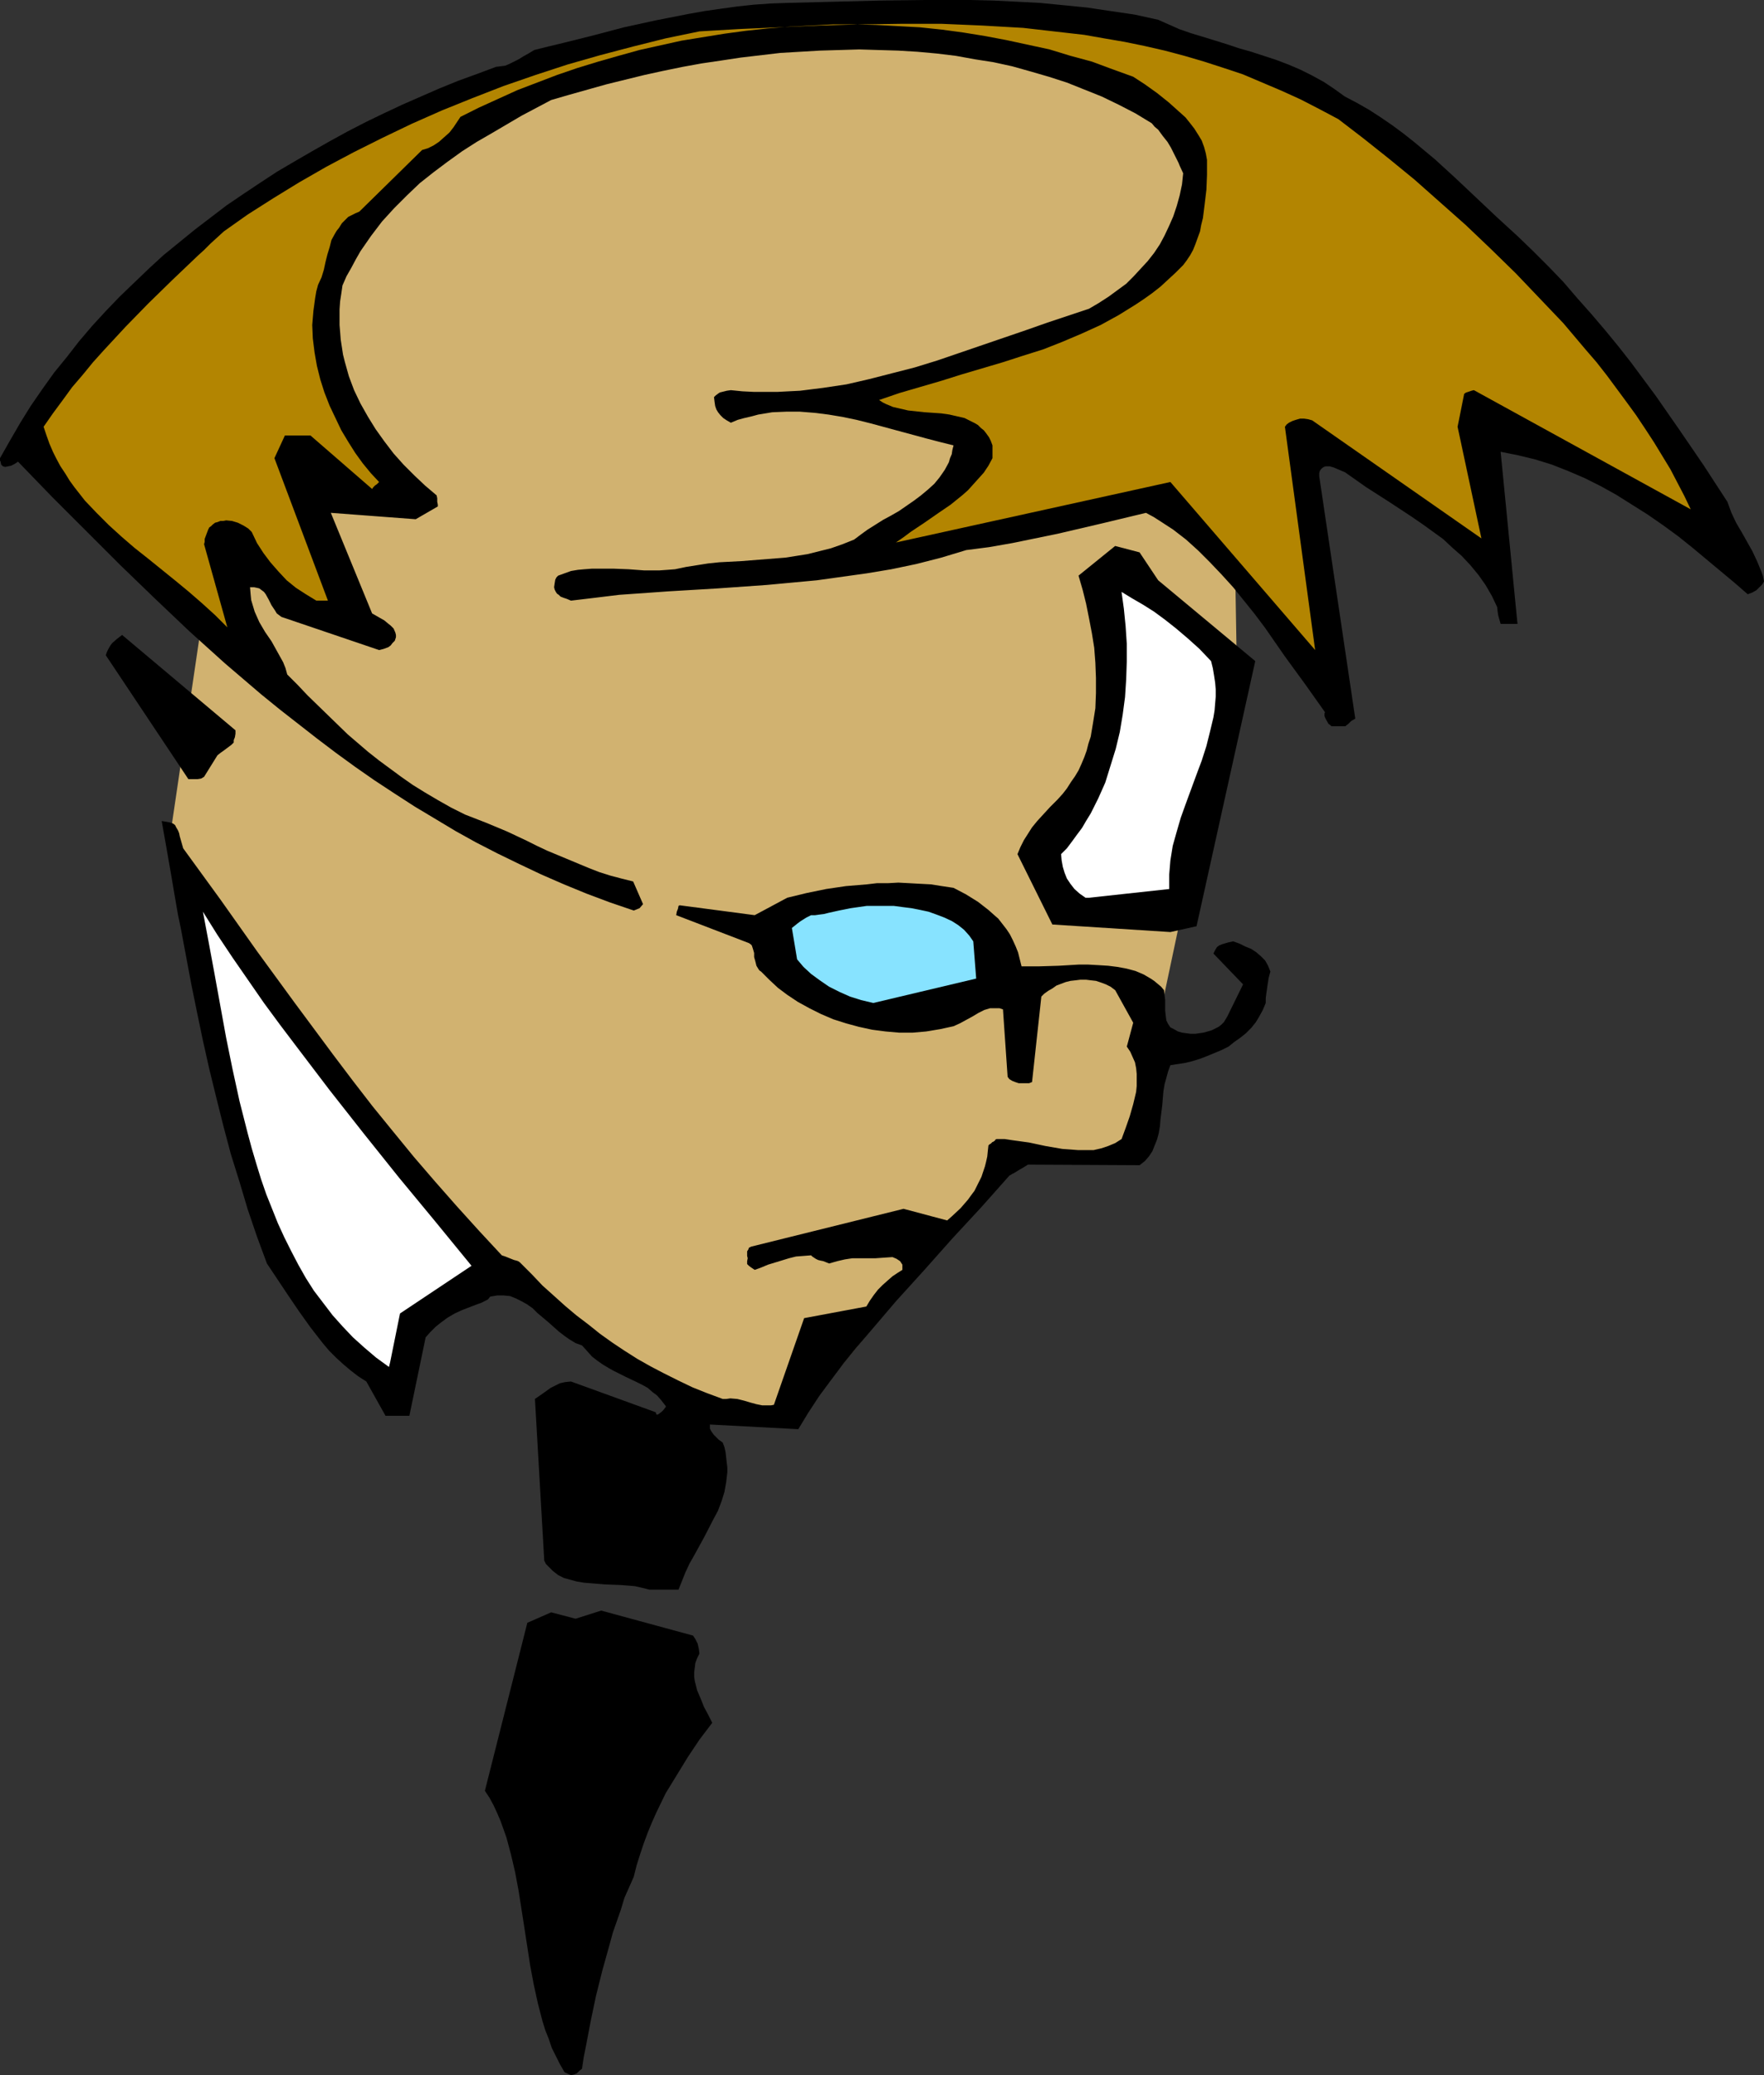
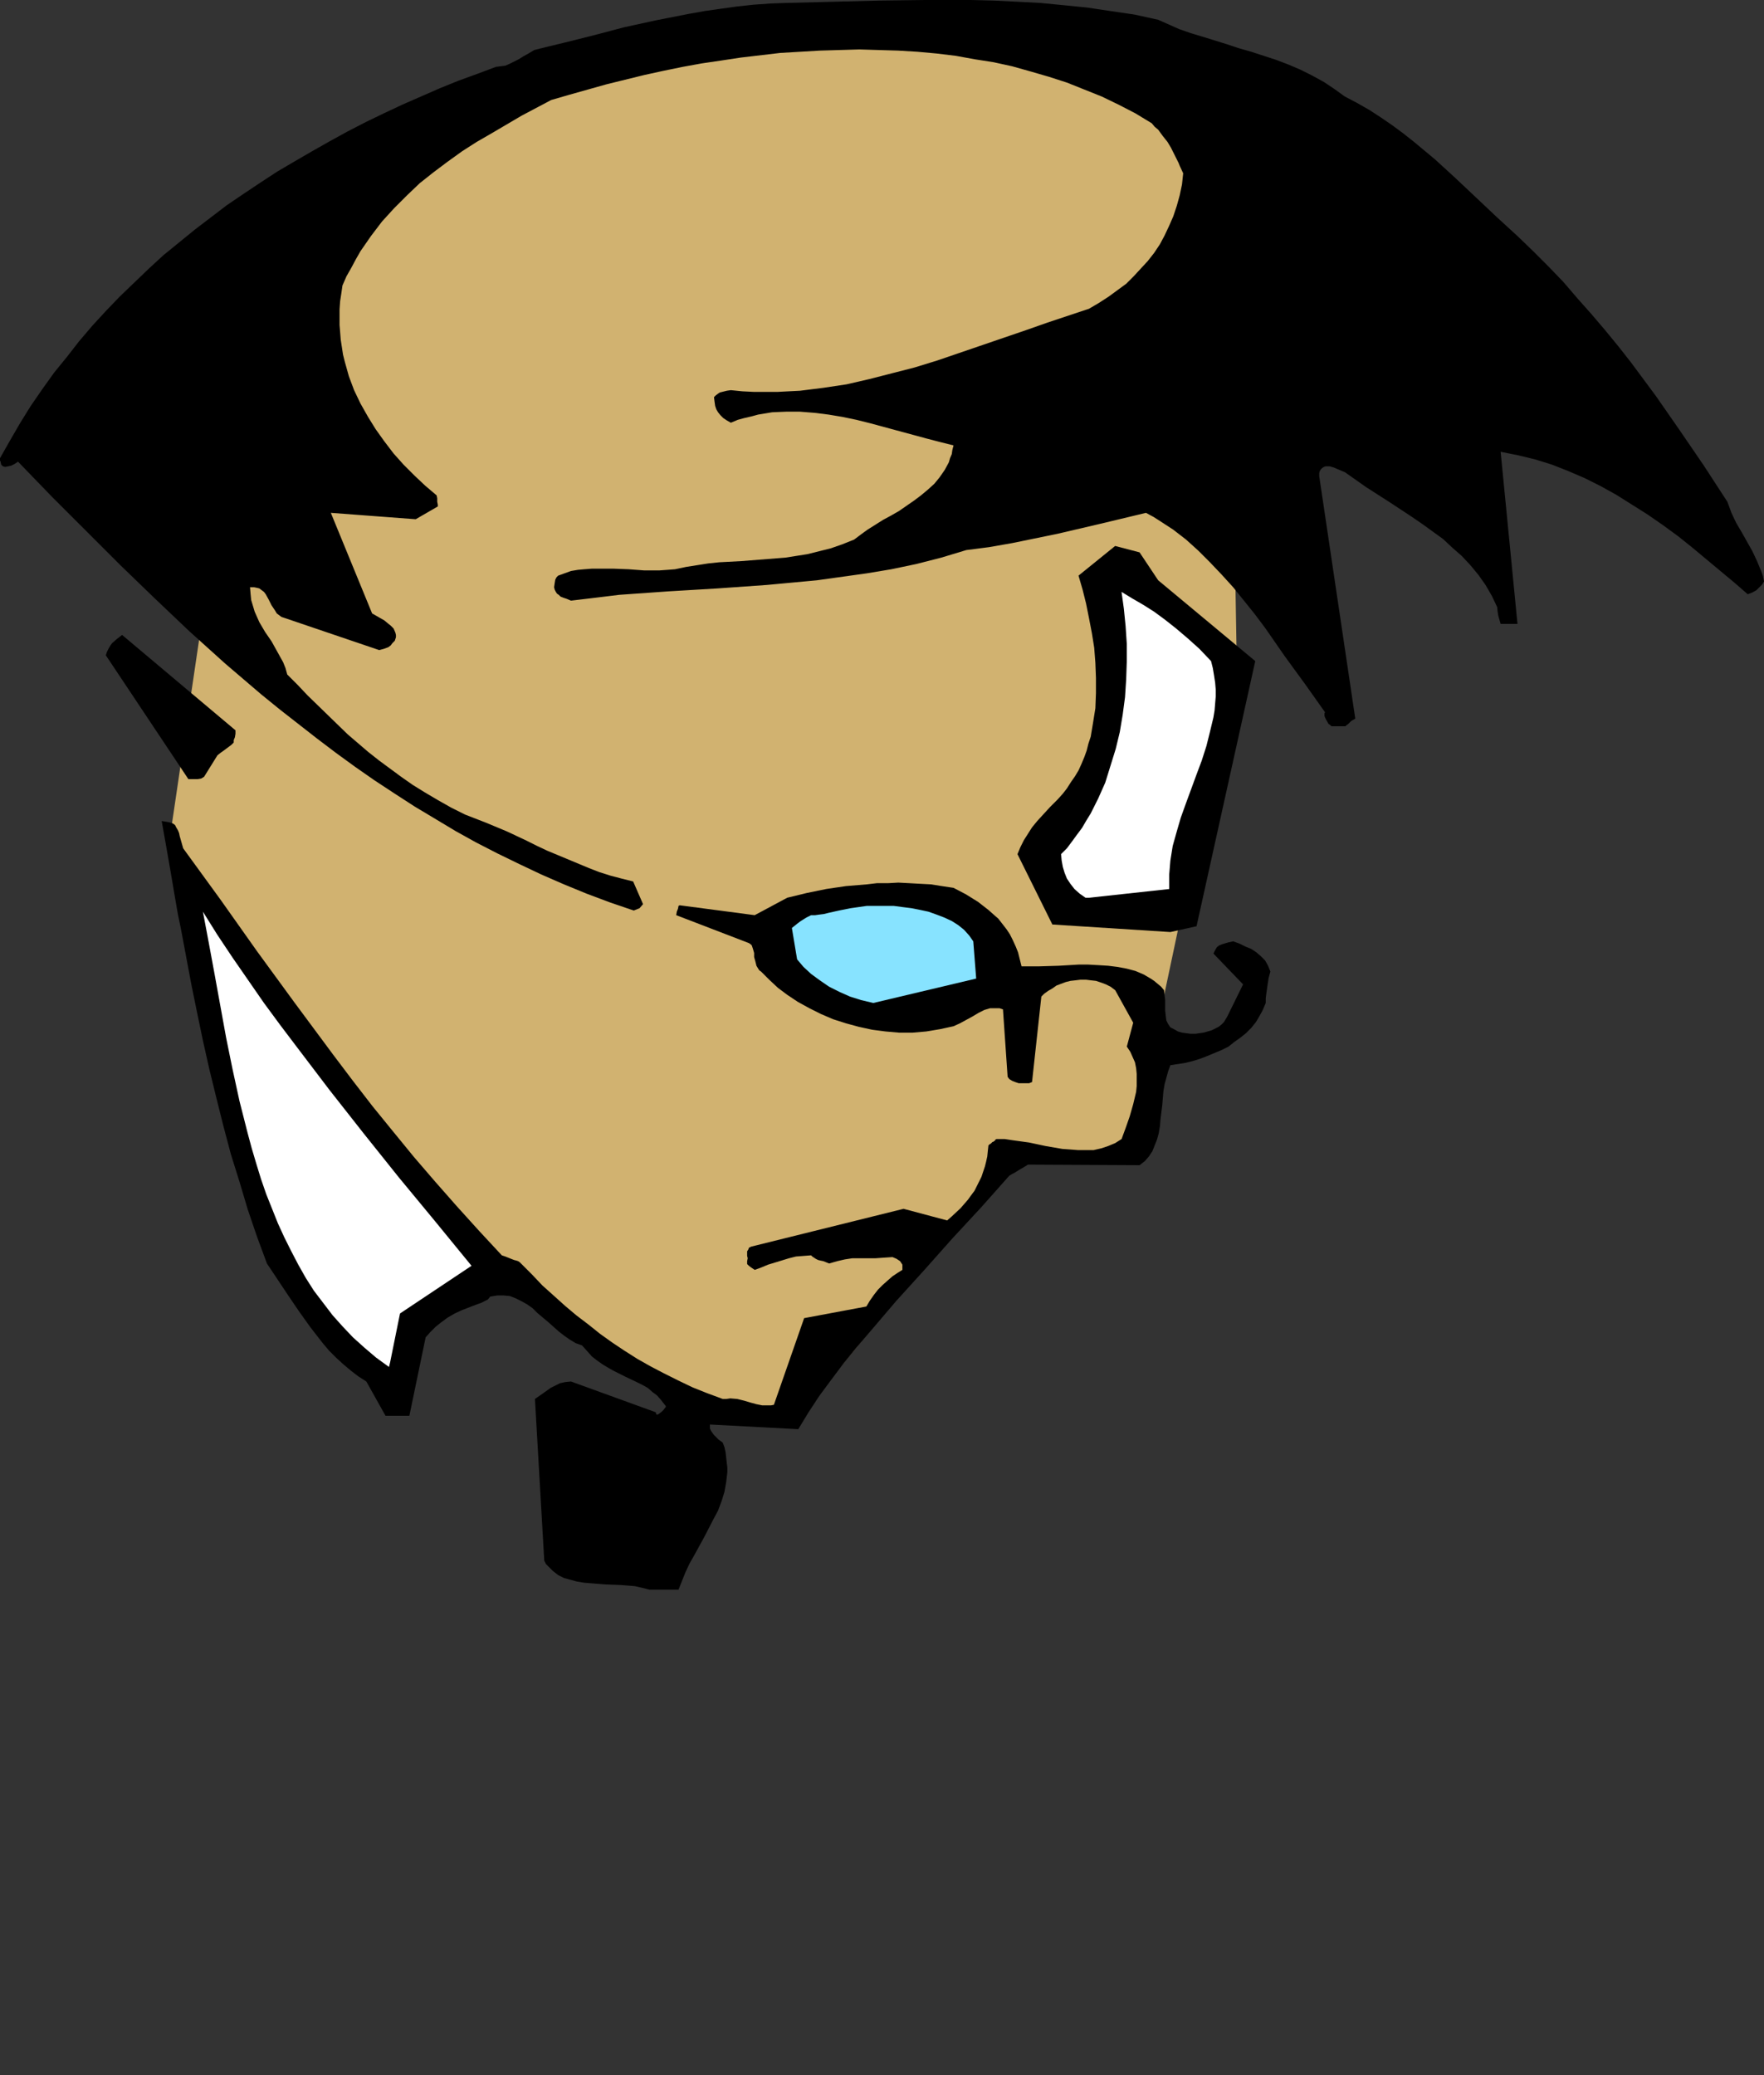
<svg xmlns="http://www.w3.org/2000/svg" xmlns:ns1="http://sodipodi.sourceforge.net/DTD/sodipodi-0.dtd" xmlns:ns2="http://www.inkscape.org/namespaces/inkscape" version="1.0" width="129.724mm" height="152.568mm" id="svg10" ns1:docname="Injured Man 2.wmf">
  <rect width="100%" height="100%" fill="#333333" stroke="none" />
  <ns1:namedview id="namedview10" pagecolor="#ffffff" bordercolor="#000000" borderopacity="0.25" ns2:showpageshadow="2" ns2:pageopacity="0.0" ns2:pagecheckerboard="0" ns2:deskcolor="#d1d1d1" ns2:document-units="mm" />
  <defs id="defs1">
    <pattern id="WMFhbasepattern" patternUnits="userSpaceOnUse" width="6" height="6" x="0" y="0" />
  </defs>
  <path style="fill:#d1b270;fill-opacity:1;fill-rule:evenodd;stroke:none" d="m 47.026,234.111 91.627,123.276 60.923,36.029 h 22.786 l 58.014,-70.282 33.613,-1.293 14.867,-70.282 L 343.723,182.733 340.976,20.519 254.681,7.109 177.921,12.441 72.558,61.072 Z" id="path1" />
-   <path style="fill:#000000;fill-opacity:1;fill-rule:evenodd;stroke:none" d="m 158.691,576.634 0.808,-0.162 0.808,-0.323 0.646,-0.646 0.808,-0.646 0.485,-3.231 0.646,-3.231 0.646,-3.393 0.646,-3.393 1.454,-6.947 1.778,-7.109 1.939,-6.947 0.97,-3.554 1.131,-3.231 1.131,-3.231 0.97,-3.231 1.293,-2.908 1.293,-2.908 0.808,-3.231 0.97,-3.07 0.97,-2.908 1.131,-3.07 1.131,-2.747 1.293,-2.908 2.586,-5.332 3.07,-5.009 3.07,-5.009 3.232,-4.847 3.555,-4.685 -1.131,-2.262 -1.131,-2.1 -0.97,-2.424 -0.97,-2.262 -0.323,-1.293 -0.323,-1.293 -0.162,-1.131 v -1.293 l 0.162,-1.293 0.162,-1.293 0.485,-1.293 0.646,-1.293 -0.162,-1.293 -0.323,-1.454 -0.646,-1.293 -0.323,-0.485 -0.323,-0.485 -25.533,-6.947 -7.11,2.262 -6.787,-1.777 -6.626,2.908 -11.797,46.693 1.293,1.939 1.131,2.1 0.97,2.1 0.97,2.262 0.808,2.262 0.808,2.262 1.293,4.847 1.131,4.847 0.97,5.17 1.616,10.34 1.616,10.502 0.97,5.17 1.131,5.17 1.293,5.009 0.808,2.585 0.97,2.424 0.808,2.424 1.131,2.262 1.131,2.262 1.293,2.262 z" id="path2" />
  <path style="fill:#000000;fill-opacity:1;fill-rule:evenodd;stroke:none" d="m 180.507,441.725 h 8.08 l 0.97,-2.424 0.97,-2.424 1.131,-2.424 1.293,-2.262 2.747,-5.009 2.586,-5.009 1.293,-2.424 0.97,-2.585 0.808,-2.585 0.485,-2.747 0.323,-2.747 v -1.293 l -0.162,-1.293 -0.162,-1.454 -0.162,-1.454 -0.323,-1.454 -0.485,-1.293 -1.131,-0.808 -0.646,-0.646 -0.646,-0.646 -0.485,-0.646 -0.323,-0.485 -0.323,-0.646 v -1.131 l 24.563,1.293 2.747,-4.524 3.07,-4.685 3.232,-4.362 3.394,-4.524 3.555,-4.362 3.717,-4.362 7.434,-8.725 7.918,-8.725 7.757,-8.725 8.08,-8.725 7.757,-8.725 0.808,-0.485 0.646,-0.323 1.293,-0.808 1.131,-0.646 1.293,-0.808 31.027,0.162 1.454,-1.131 1.131,-1.293 0.97,-1.454 0.646,-1.616 0.646,-1.616 0.485,-1.777 0.323,-1.939 0.162,-1.939 0.485,-3.878 0.323,-3.878 0.323,-1.939 0.485,-1.777 0.485,-1.777 0.646,-1.777 2.101,-0.323 2.101,-0.323 1.939,-0.485 2.101,-0.646 2.101,-0.808 1.939,-0.808 1.939,-0.808 1.939,-0.969 1.616,-1.293 1.616,-1.131 1.616,-1.293 1.454,-1.454 1.293,-1.616 0.97,-1.616 0.97,-1.777 0.808,-1.939 v -1.293 l 0.162,-1.293 0.323,-2.262 0.323,-2.1 0.485,-1.777 -0.646,-1.616 -0.808,-1.454 -1.131,-1.131 -1.293,-1.131 -1.454,-0.969 -1.616,-0.646 -1.616,-0.808 -1.778,-0.646 -1.454,0.323 -1.616,0.485 -0.808,0.323 -0.646,0.485 -0.485,0.808 -0.485,0.969 8.242,8.563 -4.363,8.886 -0.485,0.808 -0.485,0.808 -0.646,0.646 -0.808,0.646 -0.97,0.485 -0.97,0.485 -1.131,0.323 -1.131,0.323 -1.131,0.162 -1.131,0.162 h -1.293 l -1.293,-0.162 -1.131,-0.162 -1.131,-0.323 -1.131,-0.646 -0.97,-0.485 -0.646,-0.969 -0.485,-0.969 -0.162,-1.293 -0.162,-1.454 v -1.293 -1.616 l -0.162,-1.293 -0.162,-1.454 -0.808,-0.969 -0.97,-0.808 -0.97,-0.808 -0.97,-0.646 -1.939,-1.131 -2.262,-0.969 -2.424,-0.646 -2.586,-0.485 -2.586,-0.323 -2.586,-0.162 -2.909,-0.162 h -2.747 l -5.494,0.323 -5.333,0.162 h -2.586 -2.424 l -0.485,-1.939 -0.485,-1.939 -0.646,-1.616 -0.808,-1.777 -0.808,-1.616 -0.97,-1.454 -1.131,-1.454 -1.131,-1.454 -1.293,-1.131 -1.454,-1.293 -1.454,-1.131 -1.454,-1.131 -3.394,-2.1 -3.394,-1.777 -3.232,-0.485 -3.07,-0.485 -3.07,-0.162 -2.909,-0.162 -3.07,-0.162 -2.909,0.162 h -3.07 l -2.747,0.323 -5.818,0.485 -5.494,0.808 -5.494,1.131 -5.333,1.293 -9.05,4.847 -20.846,-2.747 v 0 l -0.323,0.162 -0.162,0.808 -0.323,0.808 -0.162,0.969 20.2,7.755 0.485,0.323 0.323,0.323 0.323,0.969 0.323,1.131 v 1.131 l 0.323,1.131 0.323,1.293 0.485,0.808 0.323,0.485 0.485,0.323 2.262,2.262 2.424,2.262 2.586,1.939 2.909,1.939 3.232,1.777 3.232,1.616 3.394,1.454 3.555,1.131 3.555,0.969 3.717,0.808 3.717,0.485 3.717,0.323 h 3.878 l 3.717,-0.323 3.878,-0.646 3.717,-0.808 1.778,-0.808 1.778,-0.969 1.778,-0.969 1.616,-0.969 1.616,-0.808 1.616,-0.485 h 0.808 0.97 0.808 l 0.97,0.323 1.293,18.742 0.485,0.646 0.808,0.485 0.808,0.323 0.97,0.323 h 0.97 0.97 0.97 l 0.808,-0.323 2.586,-23.75 0.808,-0.808 1.131,-0.808 1.131,-0.646 1.131,-0.808 1.293,-0.485 1.293,-0.485 1.293,-0.323 1.454,-0.162 1.293,-0.162 h 1.616 l 1.293,0.162 1.454,0.162 1.454,0.485 1.293,0.485 1.293,0.646 1.293,0.969 5.01,9.048 -1.778,6.624 0.97,1.454 0.646,1.454 0.646,1.454 0.323,1.616 0.162,1.616 v 1.777 1.616 l -0.162,1.616 -0.808,3.393 -0.97,3.393 -1.131,3.231 -1.131,3.07 -1.778,1.131 -1.939,0.808 -1.939,0.646 -2.101,0.485 h -2.101 -2.262 l -2.101,-0.162 -2.262,-0.162 -4.686,-0.808 -4.525,-0.969 -4.686,-0.646 -2.101,-0.323 h -2.262 l -0.323,0.162 -0.162,0.323 -0.323,0.162 -0.162,0.162 h -0.162 l -0.162,0.162 -0.323,0.323 -0.323,0.162 -0.323,0.323 -0.162,1.454 -0.162,1.616 -0.323,1.454 -0.323,1.293 -0.485,1.454 -0.485,1.454 -0.646,1.293 -0.646,1.293 -0.646,1.293 -0.97,1.293 -0.808,1.131 -2.101,2.424 -2.424,2.262 -1.293,1.131 -12.12,-3.231 -42.339,10.502 -0.646,0.323 -0.162,0.485 -0.323,0.485 v 1.293 l 0.162,0.646 -0.162,0.808 v 0.646 0.162 0 l 0.485,0.485 0.646,0.485 0.97,0.646 1.778,-0.646 1.939,-0.808 3.717,-1.131 2.101,-0.646 1.939,-0.485 2.101,-0.162 2.101,-0.162 0.323,0.323 0.97,0.646 0.646,0.323 0.646,0.162 0.808,0.162 0.808,0.323 0.808,0.323 2.262,-0.646 2.101,-0.485 2.101,-0.323 h 2.262 4.202 l 2.262,-0.162 2.424,-0.162 1.131,0.485 0.97,0.646 0.323,0.485 0.323,0.485 v 0.646 0.808 l -1.293,0.808 -1.454,0.969 -1.293,1.131 -1.454,1.293 -1.293,1.293 -1.131,1.454 -1.131,1.616 -0.97,1.616 -17.291,3.231 -8.403,24.074 v 0 l -0.808,0.162 h -0.808 -1.616 l -1.616,-0.323 -1.778,-0.485 -1.616,-0.485 -1.939,-0.485 -1.939,-0.162 -1.131,0.162 h -0.97 l -4.363,-1.616 -4.04,-1.616 -4.04,-1.939 -3.878,-1.939 -3.717,-1.939 -3.717,-2.1 -3.555,-2.262 -3.394,-2.262 -3.394,-2.424 -3.232,-2.585 -3.394,-2.585 -3.07,-2.585 -3.232,-2.908 -3.07,-2.747 -2.909,-3.07 -3.07,-3.07 -0.323,-0.323 -0.485,-0.323 -0.485,-0.162 -0.646,-0.162 -0.808,-0.323 -0.808,-0.323 -0.808,-0.323 -0.97,-0.323 -6.302,-6.786 -6.141,-6.786 -5.979,-6.786 -5.979,-6.947 -5.818,-7.109 -5.656,-6.947 -5.494,-7.109 -5.494,-7.271 -10.666,-14.379 -10.504,-14.379 -10.181,-14.379 -5.171,-7.109 -5.171,-7.109 -0.323,-1.131 -0.323,-1.131 -0.323,-1.131 -0.162,-0.808 -0.323,-0.808 -0.485,-0.808 -0.323,-0.646 -0.646,-0.485 h -0.162 l -0.323,-0.162 -0.646,-0.162 -0.97,-0.162 -0.97,-0.162 1.293,7.271 1.293,7.432 1.293,7.594 0.646,3.716 0.808,3.878 1.454,7.755 1.454,7.755 1.616,7.917 1.616,7.755 1.778,7.917 1.939,7.917 1.939,7.755 2.101,7.917 2.424,7.755 2.262,7.594 2.586,7.594 2.747,7.432 2.909,4.362 2.909,4.362 3.07,4.524 3.232,4.524 3.394,4.362 1.778,2.1 1.939,1.939 1.939,1.777 2.101,1.777 2.101,1.616 2.262,1.454 5.333,9.532 h 6.626 l 4.525,-21.812 1.293,-1.454 1.454,-1.454 1.616,-1.293 1.778,-1.293 1.939,-1.131 2.101,-0.969 2.101,-0.808 2.101,-0.808 0.97,-0.323 0.97,-0.485 0.97,-0.485 0.646,-0.808 0.97,-0.162 0.97,-0.162 h 1.778 l 1.778,0.162 1.616,0.646 1.616,0.808 1.454,0.808 1.616,1.131 1.293,1.293 3.07,2.585 2.909,2.585 1.454,1.131 1.616,1.131 1.616,0.969 1.778,0.646 1.454,1.616 1.293,1.454 1.454,1.131 1.616,1.131 1.616,0.969 1.454,0.808 3.232,1.616 3.07,1.454 1.616,0.808 1.454,0.808 1.293,1.131 1.293,0.969 1.131,1.293 1.131,1.454 0.162,0.162 v 0.162 0.162 l -0.162,0.162 -0.485,0.646 -0.485,0.485 -0.646,0.485 -0.485,0.323 h -0.323 v -0.162 l -0.162,-0.162 v -0.323 l -23.594,-8.563 -1.616,0.162 -1.454,0.323 -1.293,0.646 -1.293,0.646 -2.262,1.616 -2.101,1.454 2.586,44.916 0.485,0.969 0.646,0.646 1.293,1.293 1.454,1.131 1.616,0.808 1.778,0.485 1.778,0.485 1.939,0.323 1.939,0.162 4.04,0.323 4.202,0.162 2.101,0.162 1.939,0.162 2.101,0.485 z" id="path3" />
  <path style="fill:#ffffff;fill-opacity:1;fill-rule:evenodd;stroke:none" d="m 108.433,378.552 2.747,-13.572 19.877,-13.249 -10.181,-12.441 -10.019,-12.118 -9.696,-12.118 -9.534,-12.118 -9.211,-12.118 -4.525,-5.978 -4.525,-6.14 -4.363,-6.301 -4.363,-6.301 -4.202,-6.301 -4.04,-6.463 1.616,8.563 1.616,8.725 1.616,8.886 1.616,8.886 1.778,8.725 1.939,8.886 2.262,8.886 1.131,4.201 1.293,4.362 1.293,4.201 1.454,4.201 1.616,4.039 1.616,4.039 1.778,3.878 1.939,3.878 1.939,3.716 2.101,3.716 2.262,3.554 2.586,3.393 2.586,3.393 2.747,3.07 2.909,3.07 3.232,2.908 3.232,2.747 3.555,2.585 z" id="path4" />
  <path style="fill:#87e3ff;fill-opacity:1;fill-rule:evenodd;stroke:none" d="m 242.723,278.704 28.603,-6.786 -0.808,-10.34 -1.131,-1.616 -1.454,-1.616 -1.616,-1.293 -1.778,-1.131 -2.101,-0.969 -2.101,-0.808 -2.262,-0.808 -2.262,-0.485 -2.424,-0.485 -2.586,-0.323 -2.424,-0.323 h -2.586 -2.424 -2.424 l -2.262,0.323 -2.262,0.323 -1.616,0.323 -1.616,0.323 -1.454,0.323 -1.454,0.323 -1.293,0.323 -1.293,0.162 -1.131,0.162 h -1.131 l -1.293,0.646 -1.293,0.808 -0.485,0.323 -0.646,0.485 -0.808,0.646 -0.808,0.646 1.454,8.725 1.778,2.1 2.101,1.939 2.424,1.777 2.586,1.777 2.909,1.454 2.909,1.293 3.07,0.969 z" id="path5" />
  <path style="fill:#000000;fill-opacity:1;fill-rule:evenodd;stroke:none" d="m 325.3,258.992 7.272,-1.616 16.322,-73.675 -26.987,-22.458 -5.171,-7.755 -6.787,-1.777 -10.181,8.24 1.131,3.878 0.97,3.878 0.808,4.039 0.808,4.201 0.646,4.039 0.323,4.201 0.162,4.201 v 4.201 l -0.162,4.201 -0.646,4.039 -0.646,3.878 -0.646,1.939 -0.485,1.939 -0.646,1.777 -0.808,1.939 -0.808,1.777 -0.97,1.616 -1.131,1.616 -1.131,1.777 -1.131,1.454 -1.454,1.616 -2.101,2.1 -1.778,1.939 -1.778,1.939 -1.454,1.777 -1.131,1.777 -1.131,1.777 -0.97,1.939 -0.808,1.939 9.696,19.55 z" id="path6" />
  <path style="fill:#000000;fill-opacity:1;fill-rule:evenodd;stroke:none" d="m 177.76,252.368 0.97,-1.131 -2.747,-6.301 -3.232,-0.808 -3.07,-0.808 -3.07,-0.969 -2.909,-1.131 -5.818,-2.424 -5.818,-2.424 -2.747,-1.293 -2.909,-1.454 -5.494,-2.585 -5.818,-2.424 -2.909,-1.131 -2.909,-1.131 -3.878,-1.939 -3.717,-2.1 -3.555,-2.1 -3.394,-2.1 -3.232,-2.262 -3.07,-2.262 -3.07,-2.262 -3.07,-2.424 -5.656,-4.847 -5.494,-5.332 -5.656,-5.493 -2.747,-2.908 -2.909,-2.908 -0.485,-1.777 -0.646,-1.616 -1.616,-2.908 -1.616,-2.908 -1.778,-2.585 -1.616,-2.747 -0.646,-1.454 -0.646,-1.454 -0.485,-1.616 -0.485,-1.616 -0.162,-1.616 -0.162,-1.939 h 1.131 l 0.808,0.162 0.646,0.162 0.646,0.485 0.646,0.485 0.485,0.646 0.808,1.454 0.808,1.616 0.97,1.454 0.485,0.808 0.646,0.485 0.646,0.485 0.97,0.323 26.179,8.886 1.293,-0.323 1.293,-0.485 0.646,-0.485 0.485,-0.646 0.646,-0.646 0.323,-0.969 v -0.646 l -0.162,-0.646 -0.485,-1.131 -0.808,-0.808 -0.808,-0.646 -0.97,-0.808 -1.131,-0.646 -2.262,-1.293 -11.474,-27.951 23.594,1.777 6.141,-3.554 v -0.485 l -0.162,-0.808 v -0.969 l -0.162,-0.808 -3.232,-2.747 -2.909,-2.747 -3.07,-3.07 -2.747,-3.07 -2.586,-3.393 -2.424,-3.393 -2.101,-3.393 -2.101,-3.716 -1.778,-3.716 -1.454,-3.878 -1.131,-4.039 -0.485,-1.939 -0.323,-2.1 -0.323,-2.1 -0.162,-2.1 -0.162,-1.939 v -2.262 -2.1 l 0.162,-2.262 0.323,-2.1 0.323,-2.262 1.131,-2.585 1.293,-2.262 1.293,-2.424 1.293,-2.262 1.454,-2.1 1.454,-2.1 3.07,-4.039 3.394,-3.716 3.555,-3.554 3.555,-3.393 3.878,-3.07 3.878,-2.908 4.04,-2.908 4.04,-2.585 4.202,-2.424 8.242,-4.847 8.242,-4.362 5.01,-1.454 5.171,-1.454 5.171,-1.454 10.504,-2.585 5.171,-1.131 5.494,-1.131 5.333,-0.969 5.494,-0.808 5.333,-0.808 5.494,-0.646 5.494,-0.646 5.494,-0.323 5.494,-0.323 5.494,-0.162 5.494,-0.162 5.333,0.162 5.494,0.162 5.333,0.323 5.333,0.485 5.333,0.646 5.333,0.969 5.171,0.808 5.171,1.131 5.171,1.454 5.01,1.454 5.01,1.616 4.848,1.939 4.848,1.939 4.686,2.262 4.686,2.424 4.525,2.747 0.808,0.969 0.97,0.808 1.293,1.777 1.293,1.616 0.97,1.616 1.616,3.231 0.485,0.969 0.323,0.808 0.97,2.1 -0.323,3.07 -0.646,3.07 -0.808,2.908 -0.97,2.908 -1.131,2.585 -1.293,2.747 -1.293,2.424 -1.616,2.424 -1.778,2.262 -1.939,2.1 -1.939,2.1 -2.101,2.1 -2.424,1.777 -2.424,1.777 -2.747,1.777 -2.747,1.616 -5.818,1.939 -5.818,1.939 -5.979,2.1 -6.141,2.1 -12.282,4.201 -6.141,2.1 -6.302,1.939 -6.302,1.616 -6.302,1.616 -6.302,1.454 -6.464,0.969 -6.464,0.808 -3.232,0.162 -3.07,0.162 h -3.232 -3.232 l -3.232,-0.162 -3.232,-0.323 -1.131,0.162 -1.293,0.323 -0.646,0.162 -0.485,0.323 -0.646,0.485 -0.485,0.485 0.162,1.293 0.162,1.131 0.323,0.969 0.485,0.808 0.646,0.808 0.808,0.808 0.97,0.646 1.131,0.646 1.939,-0.808 1.778,-0.485 2.101,-0.485 1.778,-0.485 3.878,-0.646 3.878,-0.162 h 3.878 l 4.04,0.323 3.878,0.485 3.878,0.646 3.878,0.808 3.878,0.969 7.757,2.1 7.757,2.1 3.717,0.969 3.878,0.969 -0.323,1.293 -0.162,1.131 -0.485,1.131 -0.323,1.131 -1.131,2.1 -1.454,2.1 -1.454,1.777 -1.778,1.616 -1.939,1.616 -1.939,1.454 -4.202,2.908 -2.262,1.293 -2.101,1.131 -4.363,2.747 -1.778,1.293 -1.939,1.454 -3.232,1.293 -3.232,1.131 -3.232,0.808 -3.232,0.808 -3.07,0.485 -3.07,0.485 -6.141,0.485 -6.141,0.485 -6.141,0.323 -3.07,0.323 -3.07,0.485 -3.07,0.485 -3.07,0.646 -2.101,0.162 -2.262,0.162 h -4.202 l -4.363,-0.323 -4.202,-0.162 h -4.04 -1.939 l -2.101,0.162 -1.778,0.162 -1.939,0.323 -1.778,0.646 -1.778,0.646 -0.485,0.485 -0.323,0.646 -0.162,0.969 -0.162,1.131 0.162,0.646 0.323,0.646 0.323,0.485 0.485,0.323 0.485,0.485 0.808,0.323 0.97,0.323 1.131,0.485 6.787,-0.808 6.626,-0.808 13.736,-0.969 13.574,-0.808 13.736,-0.969 6.949,-0.646 6.949,-0.646 6.949,-0.969 6.949,-0.969 6.787,-1.131 6.949,-1.454 6.949,-1.777 6.949,-2.1 6.302,-0.808 6.464,-1.131 6.302,-1.293 6.302,-1.293 12.443,-2.908 12.12,-2.908 2.101,1.131 1.778,1.131 3.717,2.424 3.555,2.747 3.394,3.07 3.232,3.231 3.232,3.393 3.232,3.554 5.979,7.432 2.909,3.878 5.494,7.917 5.656,7.755 5.494,7.755 -0.162,0.323 v 0.646 l 0.162,0.485 0.323,0.646 0.646,1.131 0.485,0.323 0.323,0.323 h 3.717 0.162 l 0.162,-0.162 0.646,-0.485 0.808,-0.808 1.131,-0.646 -10.019,-67.374 v -0.808 l 0.162,-0.646 0.323,-0.485 0.323,-0.323 0.485,-0.323 0.485,-0.162 h 0.485 0.646 l 1.131,0.323 1.131,0.485 1.131,0.485 0.808,0.323 5.979,4.201 6.302,4.039 6.141,4.039 3.07,2.1 2.909,2.1 2.909,2.1 2.586,2.424 2.586,2.262 2.424,2.585 2.262,2.747 1.939,2.747 1.778,3.07 1.454,3.07 0.162,1.454 0.162,0.969 0.323,1.131 0.323,1.131 h 0.97 1.131 2.586 l -4.686,-47.824 4.848,0.969 4.686,1.131 4.686,1.454 4.525,1.777 4.525,1.939 4.525,2.262 4.363,2.424 4.363,2.747 4.363,2.747 4.202,2.908 4.202,3.07 4.04,3.231 3.878,3.231 3.878,3.231 3.878,3.231 3.717,3.231 1.293,-0.485 1.131,-0.646 0.485,-0.485 0.485,-0.485 0.646,-0.646 0.485,-0.808 -0.323,-1.616 -0.485,-1.293 -1.131,-2.747 -1.293,-2.747 -1.454,-2.585 -1.454,-2.585 -1.616,-2.747 -1.293,-2.747 -1.131,-3.07 -6.626,-10.179 -6.626,-9.694 -6.626,-9.532 -6.949,-9.371 -3.555,-4.524 -3.717,-4.524 -3.717,-4.362 -3.878,-4.362 -3.878,-4.524 -4.04,-4.201 -4.363,-4.362 -4.363,-4.201 -5.818,-5.332 -5.818,-5.493 -5.656,-5.332 -5.656,-5.17 -5.818,-4.847 -3.07,-2.424 -3.07,-2.262 -3.07,-2.1 -3.232,-2.1 -3.394,-1.939 -3.394,-1.777 -2.909,-2.1 -2.909,-1.939 -3.232,-1.777 -3.232,-1.616 -3.394,-1.454 -3.394,-1.293 -6.949,-2.262 -3.394,-0.969 -3.394,-1.131 -6.787,-2.1 -3.232,-0.969 -3.232,-1.131 -2.909,-1.293 -2.909,-1.293 -6.626,-1.454 -6.626,-0.969 -6.464,-0.969 -6.464,-0.646 -6.626,-0.646 L 282.8,0.485 276.336,0.162 269.872,0 h -12.766 l -12.766,0.162 -12.766,0.323 -12.766,0.323 -4.525,0.162 -4.686,0.323 -4.525,0.485 -4.686,0.646 -4.525,0.646 -4.525,0.808 -9.05,1.777 -8.888,1.939 -8.565,2.262 -8.403,2.1 -4.04,0.969 -3.878,0.969 -1.616,0.969 -1.454,0.808 -1.293,0.808 -1.293,0.646 -1.293,0.646 -1.131,0.485 -1.293,0.162 -1.293,0.162 -5.171,1.939 -5.333,1.939 -5.171,2.1 -5.171,2.262 -5.171,2.262 -5.171,2.424 -5.01,2.424 -5.01,2.585 -5.01,2.747 -4.848,2.747 -5.01,2.908 -4.686,2.747 -4.686,3.07 -4.848,3.231 -4.525,3.07 -8.888,6.786 -4.363,3.554 -4.363,3.554 -4.04,3.716 -4.04,3.878 -4.04,3.878 -3.878,4.039 -3.717,4.039 -3.717,4.362 -3.394,4.362 -3.555,4.362 -3.232,4.524 -3.232,4.685 -2.909,4.685 L 2.747,122.468 0,127.315 v 0.646 l 0.162,0.323 0.162,0.808 0.485,0.485 0.646,0.162 0.808,-0.162 0.808,-0.162 0.97,-0.485 0.97,-0.646 9.373,9.694 9.534,9.532 9.534,9.532 9.534,9.209 9.696,9.209 9.858,8.886 10.019,8.563 5.171,4.201 5.171,4.039 5.171,4.039 5.333,4.039 5.333,3.878 5.333,3.716 5.656,3.716 5.494,3.554 5.656,3.393 5.656,3.393 5.818,3.231 5.979,3.07 5.979,2.908 6.141,2.908 6.302,2.747 6.302,2.585 6.464,2.424 6.626,2.262 z" id="path7" />
  <path style="fill:#ffffff;fill-opacity:1;fill-rule:evenodd;stroke:none" d="m 302.676,249.46 22.301,-2.424 v -2.1 -1.939 l 0.323,-3.878 0.646,-4.039 1.131,-4.039 1.131,-3.878 1.454,-4.039 2.909,-7.917 1.454,-3.878 1.293,-4.039 0.97,-3.878 0.97,-4.039 0.323,-1.939 0.162,-1.939 0.162,-1.939 v -1.939 l -0.162,-1.939 -0.323,-2.1 -0.323,-1.939 -0.485,-1.939 -3.232,-3.393 -3.232,-2.908 -3.232,-2.747 -3.07,-2.424 -3.07,-2.262 -3.07,-1.939 -3.07,-1.777 -2.909,-1.777 0.646,4.685 0.485,4.847 0.323,4.847 v 5.009 l -0.162,4.847 -0.323,5.009 -0.646,4.847 -0.808,4.847 -1.131,4.685 -1.454,4.685 -1.454,4.685 -1.939,4.362 -2.101,4.201 -1.293,2.1 -1.131,1.939 -1.454,1.939 -1.293,1.777 -1.454,1.939 -1.616,1.616 0.162,1.777 0.323,1.777 0.485,1.616 0.646,1.616 0.97,1.454 1.131,1.454 1.454,1.293 1.616,1.131 z" id="path8" />
  <path style="fill:#000000;fill-opacity:1;fill-rule:evenodd;stroke:none" d="m 53.328,216.5 h 0.646 0.97 l 0.97,-0.162 0.808,-0.485 3.717,-5.978 0.808,-0.646 1.131,-0.808 1.293,-0.969 0.646,-0.485 0.646,-0.646 v -0.323 -0.323 l 0.323,-0.808 0.162,-0.969 v -0.969 l -31.512,-26.497 -1.454,1.131 -1.293,1.131 -0.485,0.646 -0.485,0.808 -0.485,0.969 -0.323,0.969 22.947,34.414 z" id="path9" />
-   <path style="fill:#b38501;fill-opacity:1;fill-rule:evenodd;stroke:none" d="m 365.539,180.632 -8.403,-62.042 0.485,-0.646 0.646,-0.485 0.97,-0.485 0.97,-0.323 1.131,-0.323 h 1.131 l 1.131,0.162 1.131,0.323 47.026,32.798 -6.626,-31.021 1.778,-8.886 v -0.162 l 0.162,-0.162 0.162,-0.162 0.323,-0.162 0.485,-0.162 0.485,-0.162 0.485,-0.162 0.646,-0.162 60.277,33.121 -1.778,-3.716 -1.939,-3.716 -1.939,-3.716 -2.262,-3.716 -2.262,-3.716 -2.424,-3.716 -2.586,-3.878 -2.586,-3.554 -2.747,-3.716 -2.747,-3.716 -2.909,-3.716 -3.07,-3.554 -6.141,-7.271 -6.626,-6.947 -6.626,-6.947 -6.949,-6.786 -6.949,-6.624 -7.11,-6.301 -7.11,-6.301 -7.11,-5.816 -7.11,-5.655 -6.949,-5.332 -5.171,-2.747 -5.333,-2.747 -5.333,-2.424 -5.333,-2.262 -5.333,-2.262 -5.333,-1.777 -5.494,-1.777 -5.494,-1.616 -5.494,-1.454 -5.656,-1.293 -5.494,-1.131 -5.656,-0.969 -5.494,-0.969 -5.656,-0.646 -5.656,-0.646 -5.656,-0.646 -5.656,-0.323 -5.656,-0.323 -11.312,-0.485 h -11.474 l -11.312,0.162 -11.312,0.323 -11.15,0.485 -11.15,0.485 -10.989,0.646 -9.373,1.939 -9.05,2.262 -9.211,2.424 -9.05,2.585 -8.888,2.908 -8.888,3.07 -8.726,3.393 -8.403,3.393 -8.403,3.716 -8.08,3.878 -8.08,4.039 -7.595,4.039 -7.595,4.362 -7.11,4.362 -7.11,4.524 -6.626,4.685 -3.717,3.393 -1.778,1.777 -1.778,1.616 -3.555,3.393 -3.394,3.231 -6.787,6.624 -6.302,6.463 -6.141,6.624 -2.909,3.231 -2.909,3.554 -2.909,3.393 -2.586,3.554 -2.747,3.716 -2.586,3.716 0.808,2.424 0.808,2.262 0.97,2.262 0.97,1.939 1.131,2.1 1.293,1.939 1.293,2.1 1.293,1.777 2.909,3.716 3.232,3.393 3.394,3.393 3.555,3.231 3.555,3.07 3.878,3.07 7.595,6.14 3.717,3.07 3.717,3.231 3.555,3.231 3.394,3.393 -6.464,-23.104 0.162,-0.646 v -0.808 l 0.485,-1.293 0.485,-1.293 0.323,-0.646 0.485,-0.323 0.485,-0.485 0.646,-0.485 0.646,-0.162 0.808,-0.323 h 0.808 l 0.808,-0.162 1.616,0.162 1.616,0.485 1.616,0.808 1.293,0.808 0.485,0.485 0.485,0.485 1.454,3.07 1.778,2.747 1.939,2.585 2.262,2.585 2.262,2.424 2.586,2.1 2.747,1.777 2.909,1.777 h 3.232 l -14.867,-39.584 2.909,-6.301 h 7.11 l 17.13,14.864 0.323,-0.485 0.485,-0.485 0.485,-0.323 0.646,-0.646 -2.262,-2.424 -2.262,-2.747 -2.101,-2.908 -1.939,-3.07 -1.939,-3.231 -1.616,-3.393 -1.616,-3.393 -1.454,-3.716 -1.131,-3.554 -0.97,-3.878 -0.646,-3.716 -0.485,-3.878 -0.162,-3.716 0.323,-3.878 0.485,-3.554 0.323,-1.939 0.485,-1.777 0.97,-2.1 0.646,-2.1 0.485,-2.262 0.485,-1.939 0.646,-2.1 0.485,-1.939 0.97,-1.777 0.485,-0.808 0.646,-0.808 0.808,-1.293 0.485,-0.485 0.646,-0.646 0.646,-0.646 0.97,-0.485 0.97,-0.485 1.131,-0.485 17.453,-17.126 1.616,-0.485 1.616,-0.808 1.454,-0.969 1.454,-1.293 1.454,-1.293 1.131,-1.454 0.97,-1.454 0.97,-1.454 5.171,-2.585 5.333,-2.424 5.333,-2.424 5.494,-2.1 5.494,-2.1 5.656,-1.939 5.818,-1.777 5.656,-1.616 5.818,-1.616 5.818,-1.293 5.818,-1.293 5.979,-0.969 5.979,-0.969 5.979,-0.808 5.979,-0.646 5.979,-0.485 6.141,-0.323 5.979,-0.323 h 6.141 l 5.979,0.162 6.141,0.323 5.979,0.323 6.141,0.646 5.979,0.808 5.979,0.969 5.979,1.131 5.979,1.293 5.979,1.293 5.818,1.777 5.979,1.616 5.656,2.1 5.818,2.1 3.232,2.1 3.394,2.424 3.232,2.585 3.07,2.747 1.616,1.454 1.293,1.616 1.131,1.454 1.131,1.777 0.97,1.616 0.646,1.777 0.485,1.777 0.323,1.777 v 4.201 l -0.162,4.039 -0.485,4.039 -0.485,3.878 -0.485,1.939 -0.323,1.777 -0.646,1.777 -0.646,1.777 -0.646,1.616 -0.808,1.454 -0.97,1.454 -0.97,1.293 -2.101,2.1 -2.101,1.939 -2.101,1.939 -2.262,1.777 -2.262,1.616 -2.424,1.616 -4.686,2.908 -5.01,2.747 -5.333,2.424 -5.333,2.262 -5.333,2.1 -5.656,1.777 -5.494,1.777 -11.474,3.393 -5.656,1.777 -11.635,3.393 -5.656,1.939 0.97,0.646 0.97,0.485 1.939,0.808 2.101,0.485 2.101,0.485 4.525,0.485 4.686,0.323 2.262,0.323 2.101,0.485 2.101,0.485 1.939,0.969 0.97,0.485 0.808,0.485 0.808,0.808 0.808,0.646 0.646,0.808 0.808,1.131 0.485,0.969 0.485,1.293 v 3.554 l -1.131,2.1 -1.293,1.939 -1.454,1.616 -1.454,1.616 -1.454,1.616 -1.454,1.293 -3.394,2.747 -3.555,2.424 -3.717,2.585 -3.878,2.585 -1.939,1.454 -2.101,1.454 76.275,-16.803 z" id="path10" />
</svg>